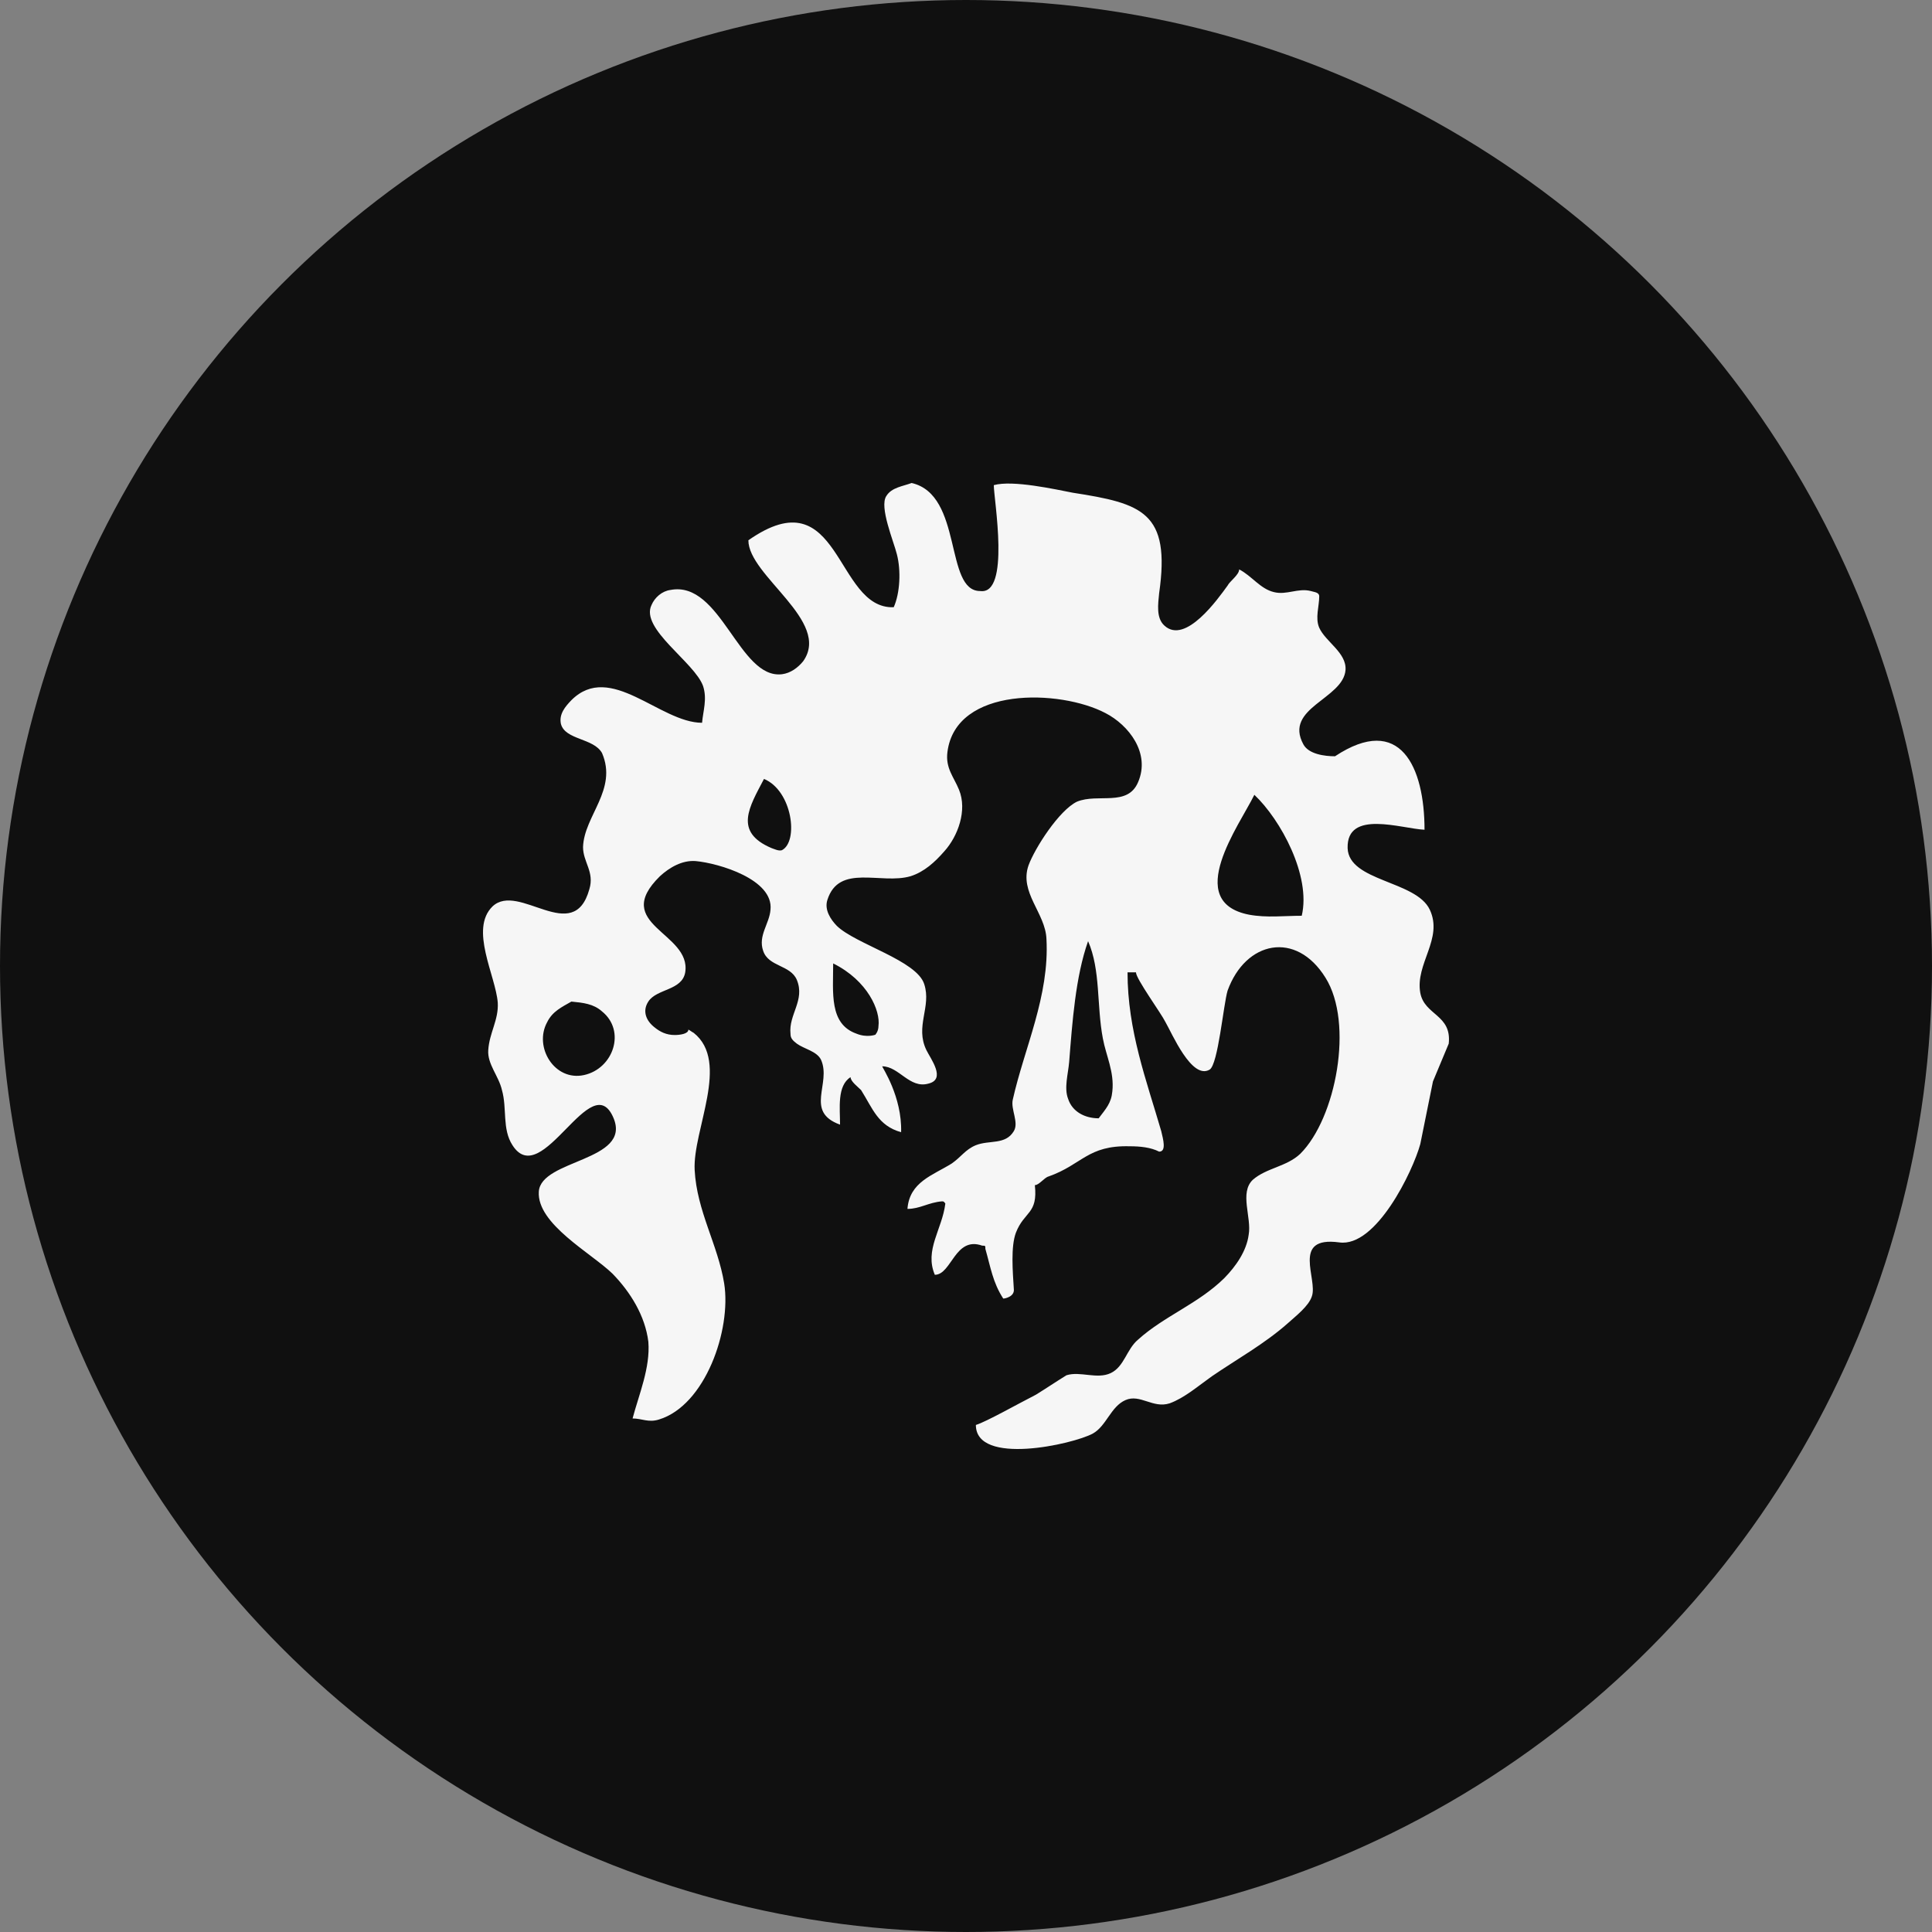
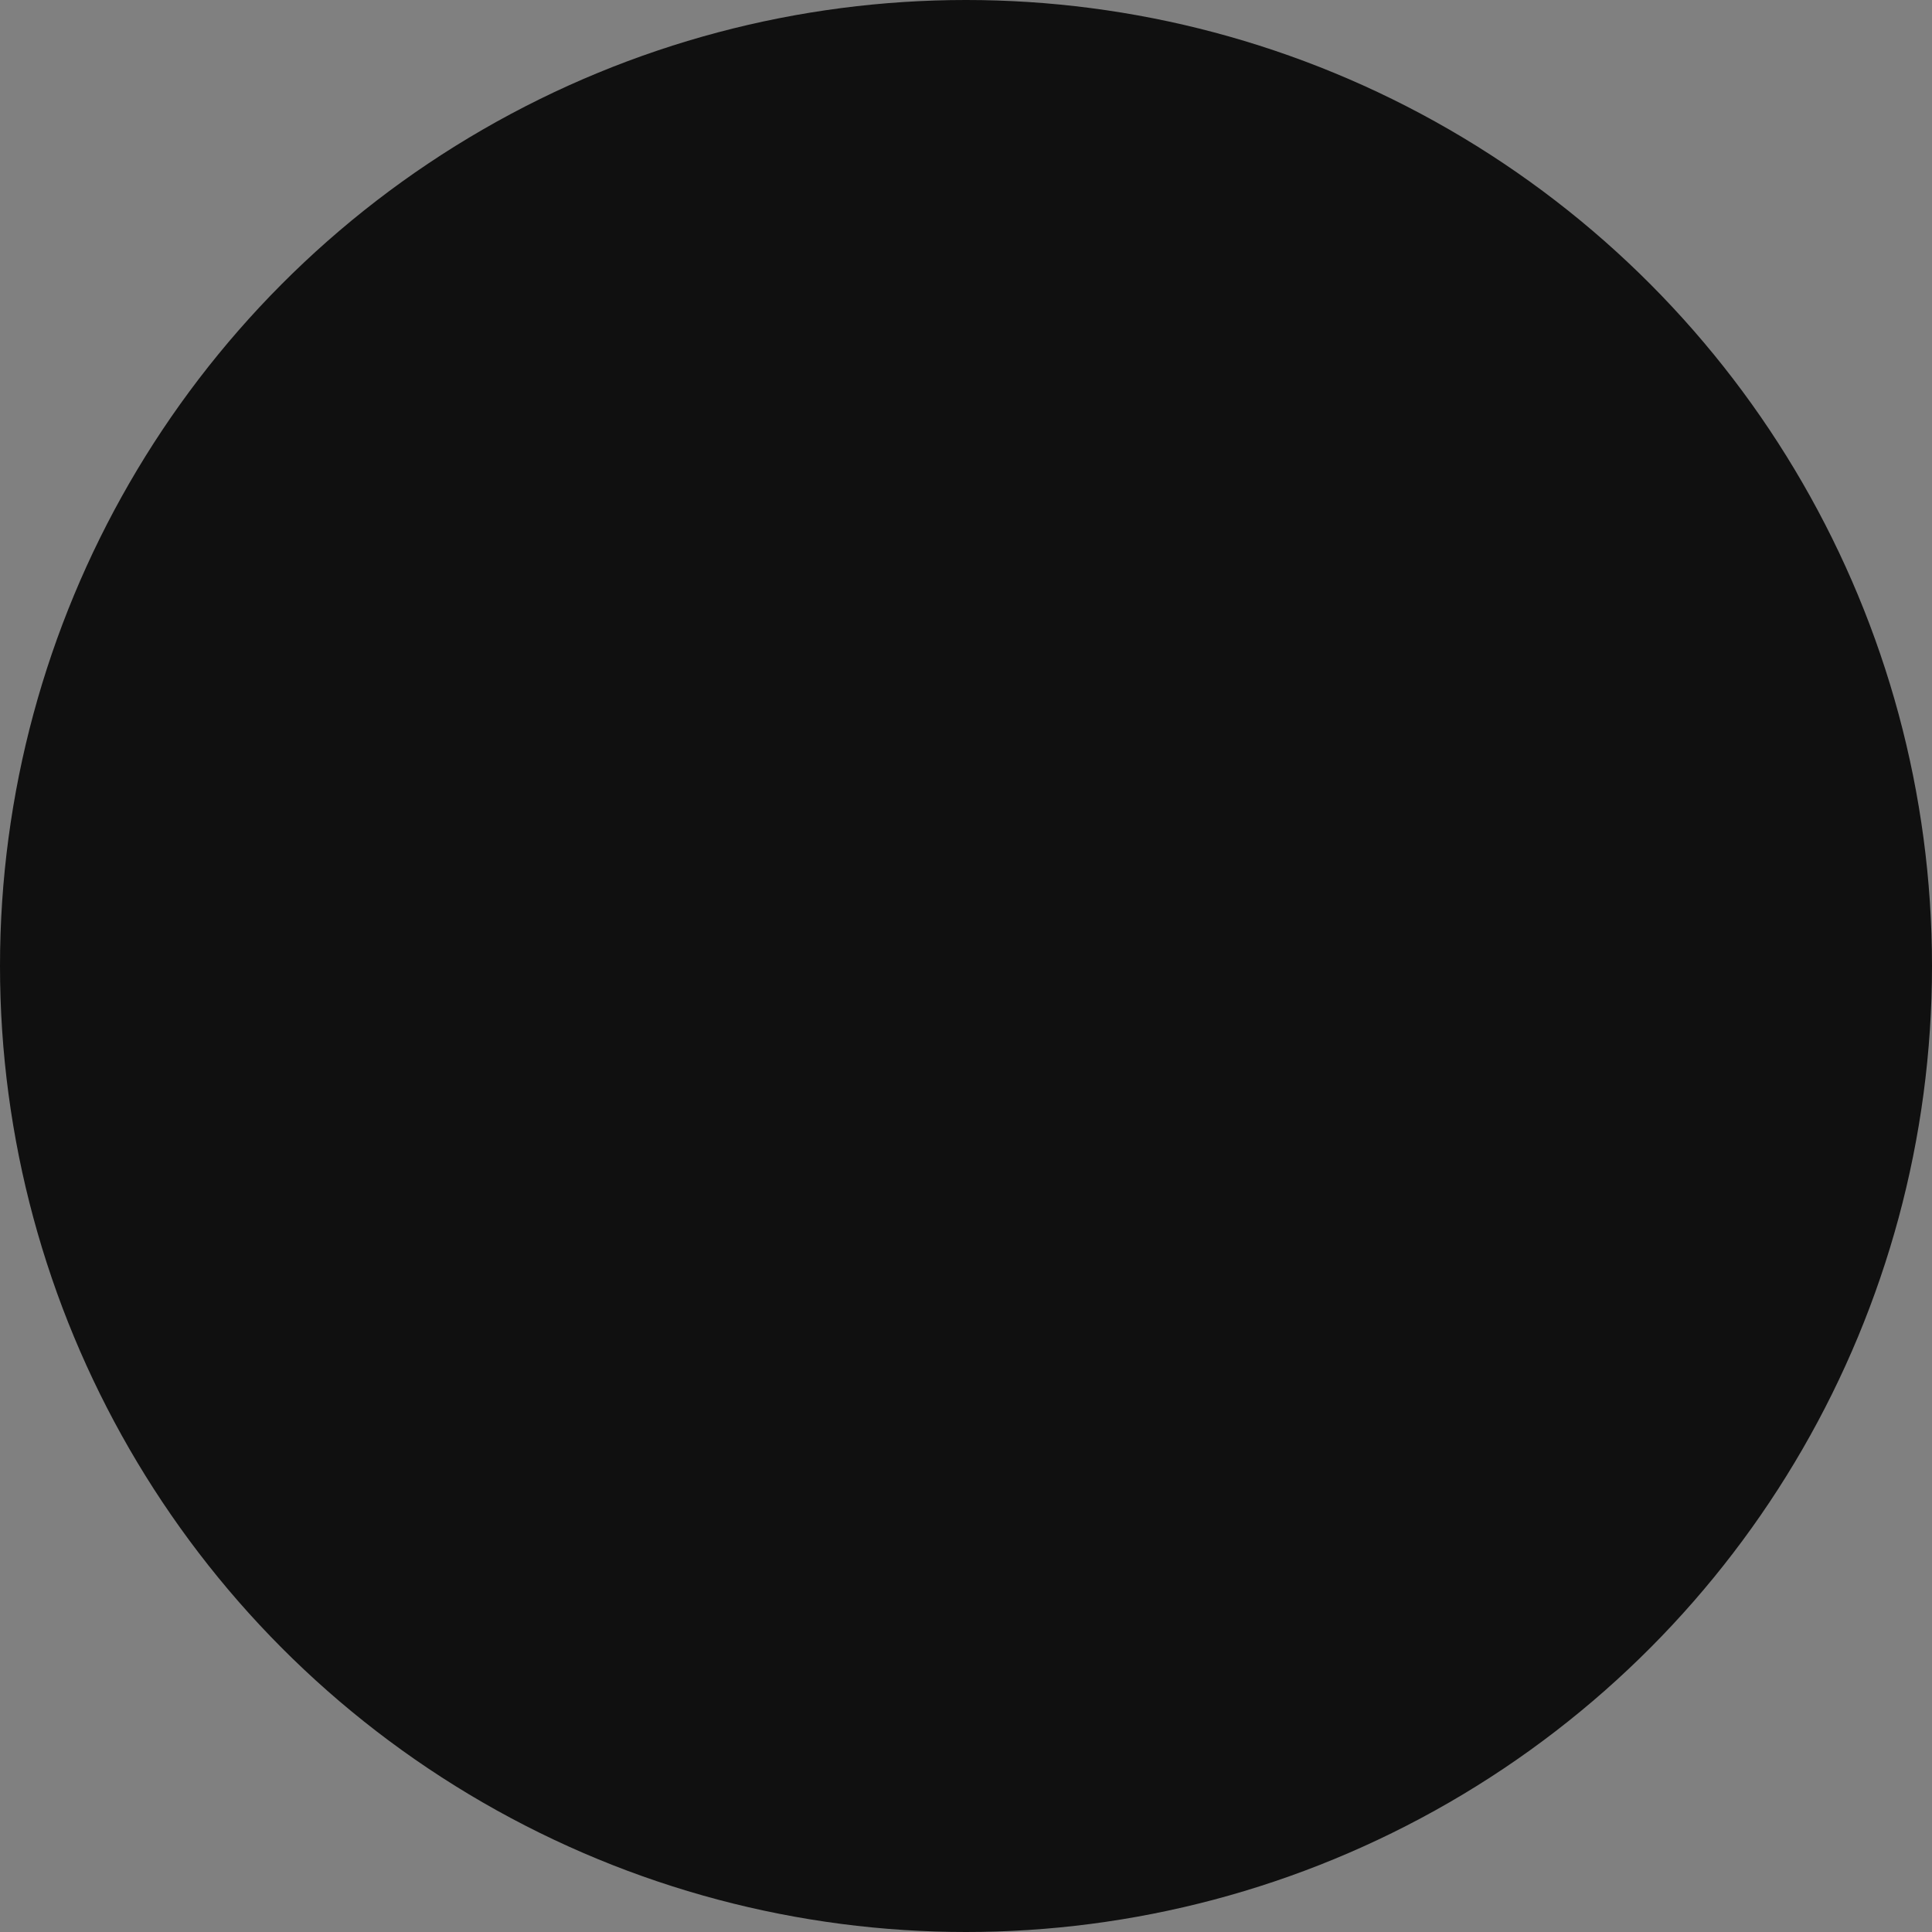
<svg xmlns="http://www.w3.org/2000/svg" width="36px" height="36px" viewBox="0 0 36 36" version="1.1">
  <rect x="0" y="0" width="36" height="36" fill="#808080" stroke="none" />
  <title>Brands/Paradox_Interactive</title>
  <g id="Brands/Paradox_Interactive" stroke="none" stroke-width="1" fill="none" fill-rule="evenodd">
    <circle id="Oval" fill="#101010" cx="18" cy="18" r="18" />
    <g id="Shape" transform="translate(9, 9)" fill="#F6F6F6" fill-rule="nonzero">
-       <path d="M17.465,9.501 C17.367,8.957 17.897,8.494 17.642,7.951 C17.387,7.407 16.131,7.427 16.111,6.803 C16.092,6.079 17.112,6.441 17.544,6.461 C17.544,5.294 17.093,4.287 15.876,5.092 C15.68,5.092 15.385,5.052 15.287,4.871 C14.914,4.187 16.033,4.026 16.072,3.482 C16.092,3.16 15.699,2.959 15.582,2.697 C15.503,2.516 15.582,2.295 15.582,2.113 C15.582,2.033 15.483,2.033 15.425,2.013 C15.189,1.952 14.973,2.093 14.738,2.033 C14.483,1.973 14.326,1.731 14.09,1.61 C14.09,1.711 13.913,1.832 13.874,1.912 C13.698,2.154 13.089,3.019 12.697,2.657 C12.54,2.516 12.579,2.254 12.599,2.053 C12.815,0.543 12.285,0.382 10.989,0.181 C10.676,0.121 9.871,-0.06 9.518,0.04 C9.518,0.302 9.832,2.093 9.263,2.013 C8.595,2.013 8.949,0.221 7.987,0 C7.83,0.06 7.614,0.081 7.516,0.242 C7.379,0.443 7.653,1.087 7.712,1.328 C7.791,1.63 7.771,2.053 7.653,2.315 C6.554,2.355 6.672,-0.141 4.945,1.067 C4.945,1.731 6.496,2.576 5.966,3.321 C5.868,3.442 5.73,3.543 5.573,3.563 C4.769,3.663 4.435,1.812 3.493,1.993 C3.336,2.013 3.199,2.134 3.14,2.274 C2.924,2.717 3.944,3.341 4.101,3.784 C4.18,4.026 4.101,4.247 4.082,4.468 C3.297,4.468 2.375,3.321 1.648,4.046 C1.531,4.167 1.413,4.307 1.452,4.489 C1.531,4.791 2.061,4.75 2.218,5.032 C2.512,5.716 1.884,6.199 1.864,6.783 C1.864,7.065 2.08,7.246 1.982,7.568 C1.688,8.635 0.667,7.427 0.177,7.89 C-0.255,8.313 0.235,9.178 0.275,9.682 C0.294,10.004 0.118,10.245 0.098,10.567 C0.079,10.829 0.294,11.05 0.353,11.312 C0.451,11.654 0.353,12.037 0.549,12.339 C1.099,13.204 2.021,10.849 2.433,11.835 C2.767,12.641 1.079,12.6 1.04,13.204 C1.001,13.808 2.021,14.351 2.414,14.734 C2.747,15.076 3.022,15.519 3.081,16.002 C3.12,16.485 2.904,16.988 2.787,17.431 C2.963,17.431 3.081,17.512 3.277,17.451 C4.141,17.19 4.631,15.781 4.494,14.915 C4.376,14.19 3.984,13.566 3.944,12.802 C3.905,12.057 4.612,10.789 3.925,10.245 C3.886,10.225 3.866,10.205 3.827,10.185 C3.827,10.265 3.67,10.286 3.572,10.286 C3.415,10.286 3.297,10.225 3.199,10.145 C3.042,10.024 2.963,9.843 3.081,9.662 C3.238,9.42 3.709,9.46 3.768,9.118 C3.886,8.373 2.375,8.232 3.297,7.327 C3.473,7.166 3.709,7.025 3.964,7.045 C4.396,7.085 5.416,7.387 5.357,7.951 C5.338,8.212 5.122,8.434 5.22,8.716 C5.318,9.017 5.73,8.977 5.848,9.259 C6.005,9.641 5.691,9.903 5.73,10.265 C5.73,10.346 5.769,10.386 5.848,10.447 C5.985,10.547 6.221,10.587 6.299,10.748 C6.496,11.191 5.985,11.715 6.653,11.956 C6.653,11.654 6.594,11.232 6.849,11.071 C6.849,11.151 6.986,11.252 7.045,11.312 C7.261,11.654 7.359,11.976 7.791,12.097 C7.81,11.433 7.438,10.889 7.438,10.869 C7.752,10.869 7.948,11.292 8.301,11.191 C8.635,11.111 8.34,10.728 8.262,10.567 C8.046,10.124 8.36,9.762 8.222,9.339 C8.085,8.897 6.947,8.595 6.594,8.253 C6.476,8.132 6.358,7.951 6.417,7.769 C6.633,7.085 7.418,7.488 7.967,7.327 C8.222,7.246 8.419,7.065 8.595,6.864 C8.85,6.582 9.027,6.099 8.87,5.716 C8.772,5.475 8.615,5.314 8.654,5.012 C8.811,3.784 10.754,3.844 11.598,4.287 C12.03,4.509 12.442,5.032 12.206,5.576 C12.01,6.038 11.46,5.777 11.068,5.938 C10.734,6.099 10.283,6.803 10.165,7.125 C9.989,7.629 10.479,8.011 10.499,8.494 C10.558,9.561 10.087,10.527 9.871,11.493 C9.832,11.674 9.989,11.916 9.891,12.077 C9.734,12.339 9.439,12.238 9.184,12.339 C8.988,12.419 8.909,12.56 8.733,12.681 C8.379,12.902 7.948,13.023 7.909,13.526 C8.144,13.526 8.301,13.405 8.556,13.385 C8.595,13.385 8.595,13.405 8.615,13.426 C8.556,13.909 8.222,14.291 8.419,14.754 C8.733,14.754 8.792,14.029 9.302,14.211 C9.361,14.211 9.361,14.211 9.361,14.271 C9.459,14.613 9.498,14.895 9.694,15.197 C9.734,15.197 9.91,15.157 9.891,15.016 C9.871,14.694 9.832,14.231 9.93,13.969 C10.087,13.566 10.342,13.627 10.283,13.083 C10.362,13.083 10.46,12.942 10.538,12.922 C11.166,12.701 11.264,12.339 12.049,12.359 C12.245,12.359 12.442,12.379 12.599,12.459 C12.736,12.459 12.677,12.238 12.638,12.077 C12.363,11.131 12.01,10.205 12.01,9.118 C12.069,9.118 12.108,9.118 12.167,9.118 C12.167,9.239 12.638,9.883 12.716,10.044 C12.834,10.245 13.207,11.131 13.541,10.93 C13.698,10.829 13.796,9.722 13.874,9.46 C14.208,8.534 15.15,8.333 15.699,9.219 C16.229,10.064 15.896,11.835 15.228,12.5 C14.973,12.741 14.6,12.761 14.345,12.983 C14.09,13.224 14.326,13.687 14.267,14.009 C14.227,14.311 14.031,14.593 13.815,14.814 C13.325,15.297 12.697,15.519 12.206,15.962 C11.99,16.143 11.951,16.465 11.696,16.586 C11.441,16.706 11.127,16.545 10.872,16.626 C10.676,16.747 10.499,16.867 10.303,16.988 C9.949,17.169 9.38,17.491 9.184,17.552 C9.184,18.317 10.989,17.914 11.362,17.713 C11.617,17.572 11.696,17.21 11.971,17.089 C12.245,16.968 12.481,17.25 12.795,17.149 C13.07,17.049 13.325,16.827 13.58,16.646 C14.051,16.324 14.561,16.042 14.993,15.66 C15.15,15.519 15.385,15.338 15.444,15.157 C15.562,14.835 15.052,14.029 15.954,14.15 C16.641,14.251 17.328,12.822 17.465,12.318 C17.544,11.936 17.622,11.533 17.701,11.151 C17.799,10.909 17.897,10.688 17.995,10.447 C18.054,9.903 17.544,9.923 17.465,9.501 Z M1.883,11.032 C1.333,11.153 0.941,10.509 1.196,10.046 C1.294,9.845 1.471,9.764 1.647,9.663 C1.863,9.684 2.059,9.704 2.216,9.845 C2.668,10.207 2.432,10.911 1.883,11.032 Z M5.57,6.842 C5.511,6.862 5.433,6.822 5.374,6.802 C4.667,6.5 4.962,6.037 5.236,5.514 C5.766,5.735 5.884,6.681 5.57,6.842 Z M6.525,8.952 C7.173,9.274 7.408,9.838 7.369,10.119 C7.369,10.22 7.31,10.281 7.31,10.281 C7.31,10.281 7.153,10.341 6.957,10.26 C6.447,10.079 6.525,9.496 6.525,8.952 Z M11.727,11.335 C11.707,11.556 11.609,11.657 11.472,11.838 C11.217,11.838 10.981,11.717 10.903,11.476 C10.824,11.275 10.903,11.013 10.922,10.791 C10.981,10.047 11.04,9.201 11.275,8.537 C11.511,9.081 11.432,9.725 11.55,10.349 C11.609,10.671 11.766,10.973 11.727,11.335 Z M15.256,8.064 C14.922,8.064 14.608,8.105 14.275,8.044 C13.038,7.803 14.098,6.374 14.373,5.81 C14.863,6.273 15.433,7.32 15.256,8.064 Z" />
-     </g>
+       </g>
  </g>
</svg>